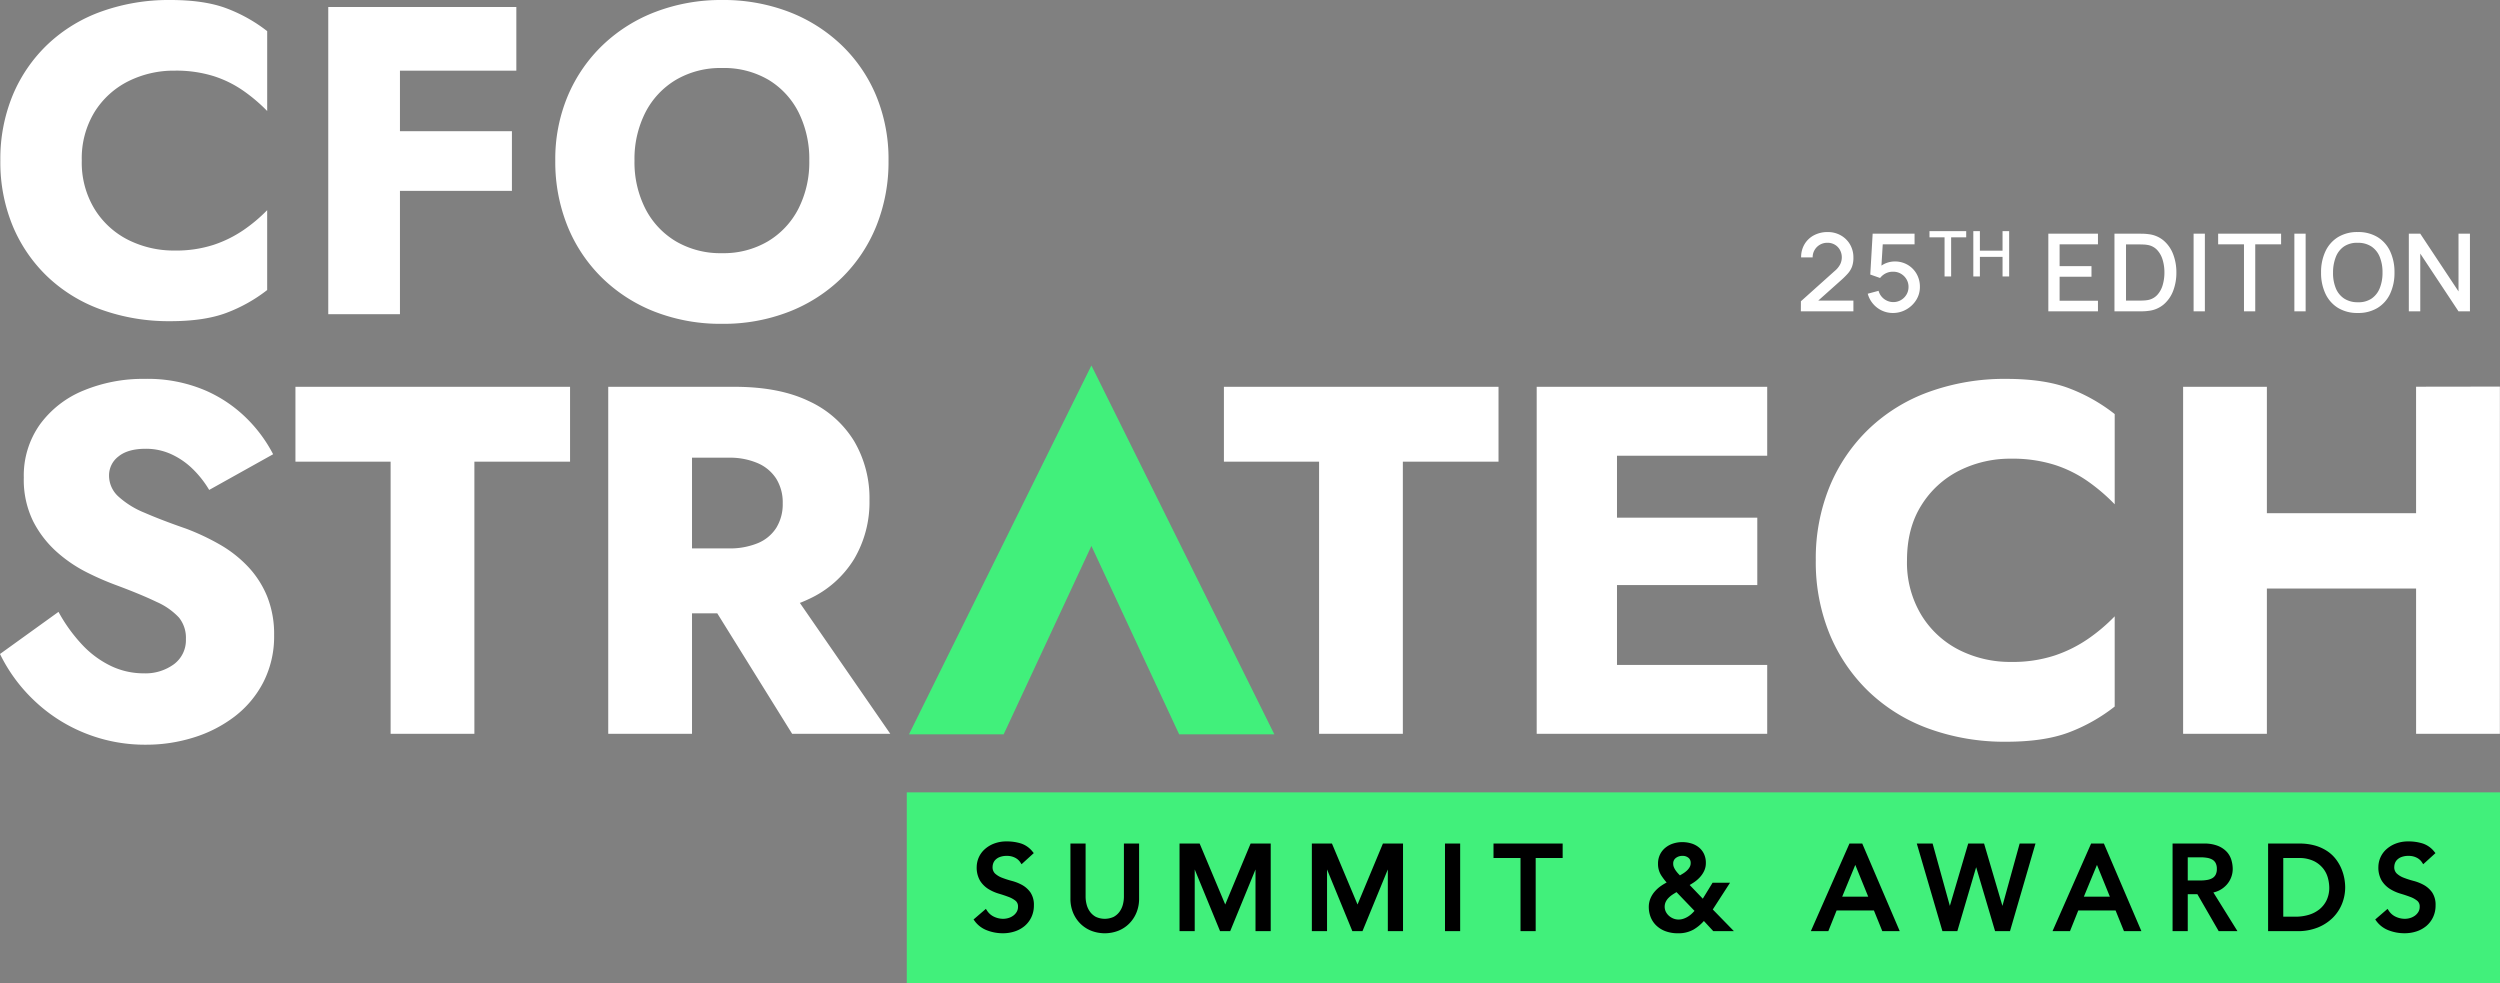
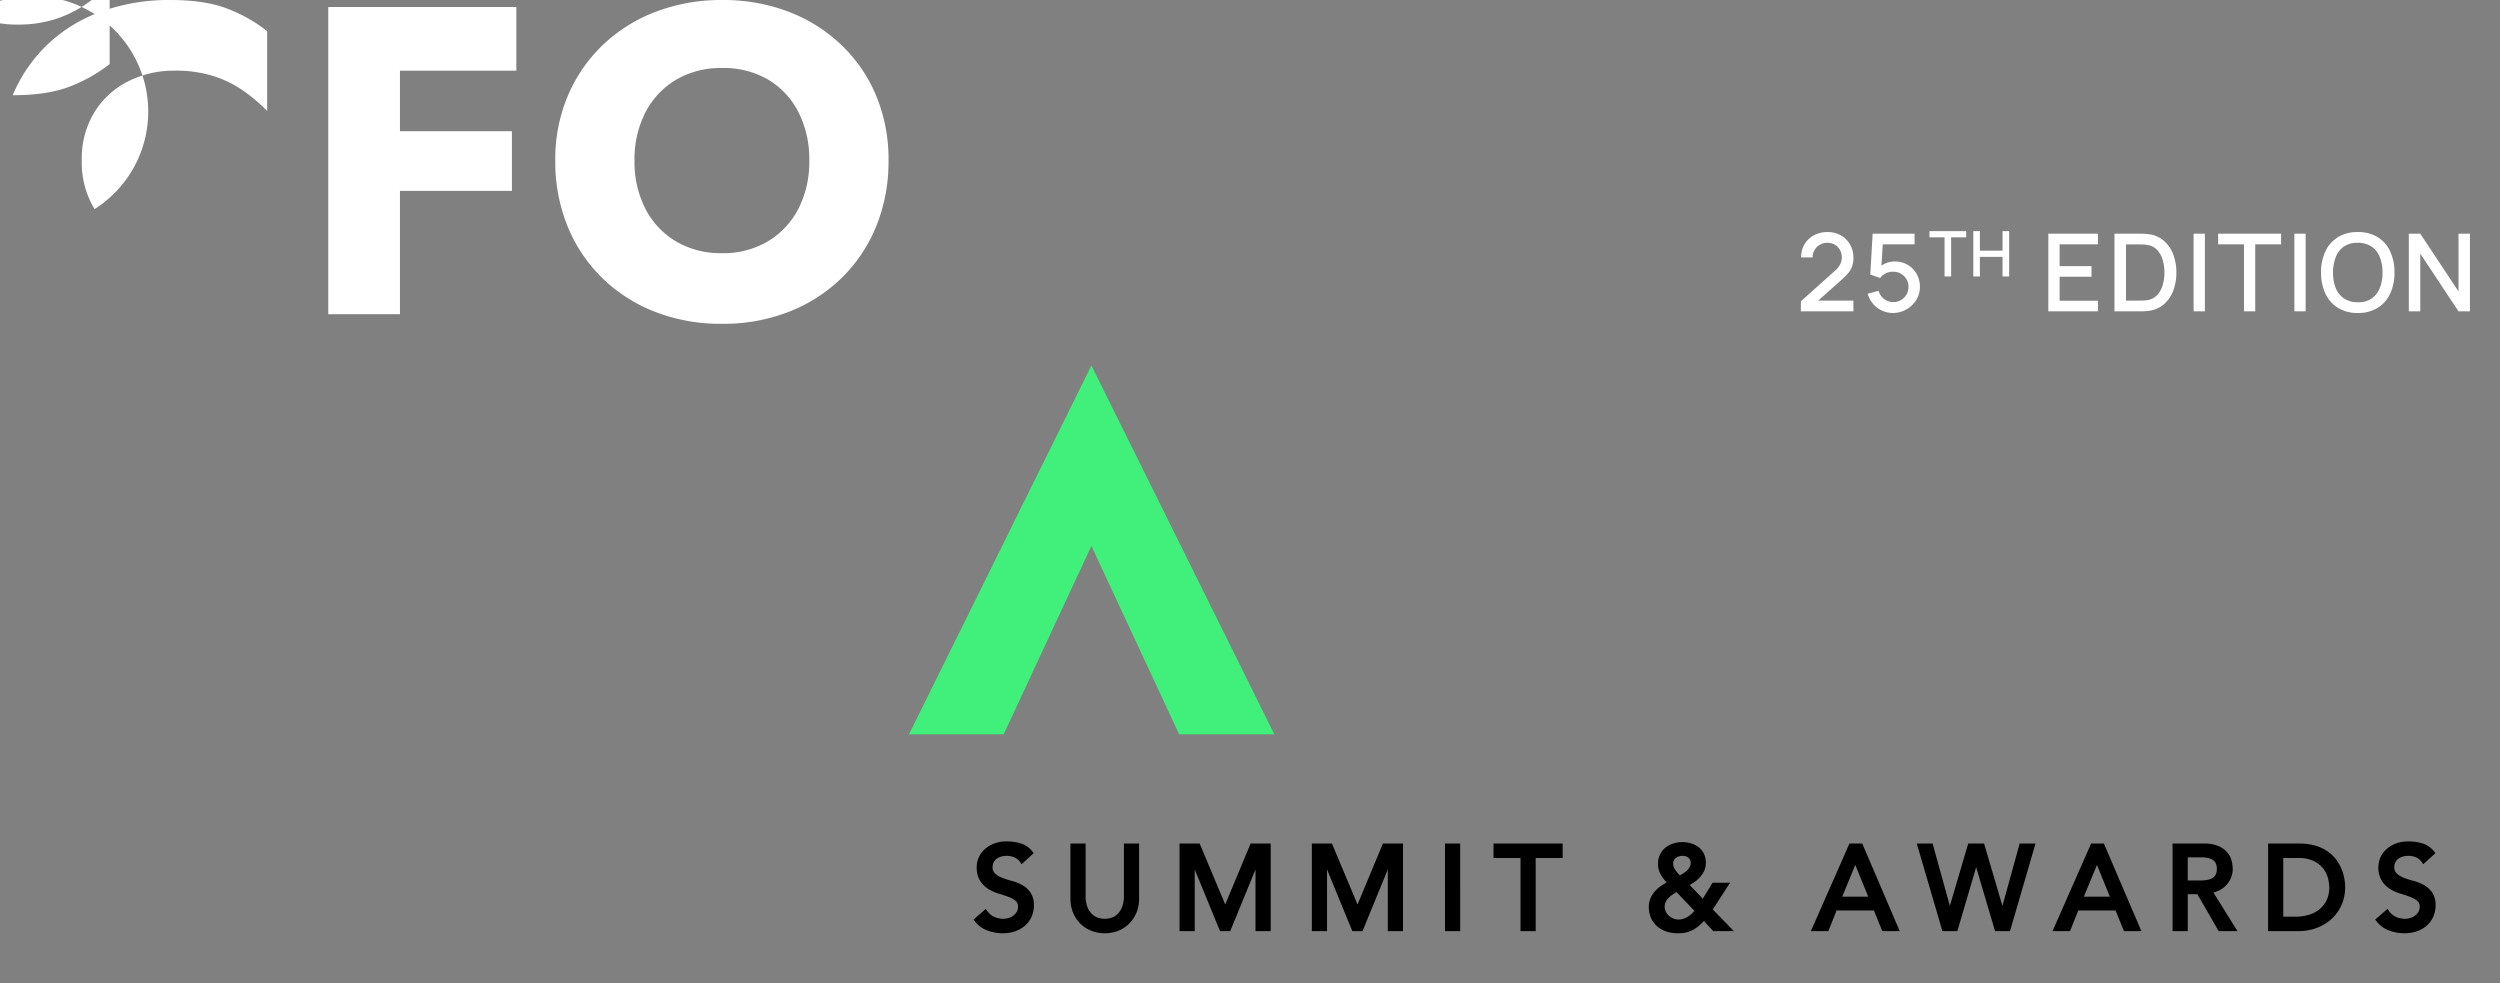
<svg xmlns="http://www.w3.org/2000/svg" width="787.859" height="309.802" viewBox="0 0 787.859 309.802">
  <rect x="0" y="0" width="787.859" height="309.802" fill="#808080" stroke="none" />
  <g id="Group_31116" data-name="Group 31116" transform="translate(-65 -239)">
    <path id="Path_71617" data-name="Path 71617" d="M1.7-.017l.017-3.162,10.659-9.554a6.782,6.782,0,0,0,1.76-2.176,5.01,5.01,0,0,0,.468-2.074,4.784,4.784,0,0,0-.578-2.355A4.359,4.359,0,0,0,12.427-21a4.471,4.471,0,0,0-2.346-.612,4.616,4.616,0,0,0-2.423.638A4.562,4.562,0,0,0,6-19.278,4.428,4.428,0,0,0,5.423-17H1.785a7.935,7.935,0,0,1,1.08-4.174,7.561,7.561,0,0,1,2.966-2.805,9,9,0,0,1,4.318-1.011A8.233,8.233,0,0,1,14.3-23.944a7.727,7.727,0,0,1,2.9,2.865,8.07,8.07,0,0,1,1.063,4.148,8.131,8.131,0,0,1-.442,2.856A7.025,7.025,0,0,1,16.49-11.9a25.35,25.35,0,0,1-2.21,2.176L6.052-2.38,5.661-3.4h12.6V-.017ZM30.719.51a8.056,8.056,0,0,1-3.51-.773,8.232,8.232,0,0,1-2.779-2.142A8.209,8.209,0,0,1,22.78-5.559L26.2-6.477a4.583,4.583,0,0,0,.994,1.887,4.9,4.9,0,0,0,1.657,1.233,4.708,4.708,0,0,0,1.972.434A4.716,4.716,0,0,0,33.26-3.57,4.8,4.8,0,0,0,34.994-5.3a4.655,4.655,0,0,0,.638-2.4,4.625,4.625,0,0,0-.654-2.431,4.867,4.867,0,0,0-1.751-1.726,4.7,4.7,0,0,0-2.406-.637,5.016,5.016,0,0,0-2.533.6,5.158,5.158,0,0,0-1.615,1.377l-3.094-1.088.748-12.869H37.536v3.349H26.146l1.445-1.343L27-12.835l-.7-.9a6.476,6.476,0,0,1,2.312-1.479,7.476,7.476,0,0,1,2.669-.51,7.884,7.884,0,0,1,4.072,1.054,7.713,7.713,0,0,1,2.83,2.864A8.111,8.111,0,0,1,39.219-7.7a7.606,7.606,0,0,1-1.173,4.14A8.726,8.726,0,0,1,34.935-.6,8.367,8.367,0,0,1,30.719.51ZM46.989-11V-23.326h-4.75v-1.953H53.811v1.953h-4.75V-11Zm9.063,0V-25.279h2.072v6.158h7.14v-6.158h2.082V-11H65.265v-6.168h-7.14V-11ZM79.692,0V-24.48h15.64v3.349H83.245v6.868H93.292v3.349H83.245v7.565H95.332V0Zm20.842,0V-24.48H108.2q.34,0,1.267.017a14.768,14.768,0,0,1,1.777.136,8.868,8.868,0,0,1,4.836,2.057,10.632,10.632,0,0,1,2.966,4.309,15.818,15.818,0,0,1,1,5.72,15.867,15.867,0,0,1-1,5.738,10.564,10.564,0,0,1-2.966,4.3,8.9,8.9,0,0,1-4.836,2.048,14.767,14.767,0,0,1-1.777.136Q108.541,0,108.2,0Zm3.638-3.383H108.2q.578,0,1.377-.034a11.7,11.7,0,0,0,1.411-.136,5.357,5.357,0,0,0,3.035-1.624,7.754,7.754,0,0,0,1.709-3.12,13.936,13.936,0,0,0,.544-3.944,13.7,13.7,0,0,0-.561-4,7.776,7.776,0,0,0-1.725-3.094,5.293,5.293,0,0,0-3-1.589,9,9,0,0,0-1.419-.145q-.808-.026-1.369-.025h-4.029ZM125.473,0V-24.48h3.553V0Zm15.878,0V-21.131h-8.143V-24.48h19.839v3.349H144.9V0Zm15.878,0V-24.48h3.553V0Zm19.992.51A11.62,11.62,0,0,1,170.965-1.1a10.418,10.418,0,0,1-3.952-4.48,15.332,15.332,0,0,1-1.368-6.664,15.332,15.332,0,0,1,1.368-6.664,10.417,10.417,0,0,1,3.952-4.479,11.62,11.62,0,0,1,6.256-1.607,11.63,11.63,0,0,1,6.247,1.607,10.345,10.345,0,0,1,3.952,4.479,15.414,15.414,0,0,1,1.36,6.664,15.414,15.414,0,0,1-1.36,6.664,10.346,10.346,0,0,1-3.952,4.48A11.63,11.63,0,0,1,177.221.51Zm0-3.383a7.31,7.31,0,0,0,4.326-1.147,7.176,7.176,0,0,0,2.593-3.3,12.916,12.916,0,0,0,.867-4.922,12.786,12.786,0,0,0-.867-4.9,7.134,7.134,0,0,0-2.593-3.273,7.618,7.618,0,0,0-4.326-1.19,7.348,7.348,0,0,0-4.326,1.139,7.119,7.119,0,0,0-2.593,3.3,13.2,13.2,0,0,0-.884,4.93,12.582,12.582,0,0,0,.85,4.9,7.1,7.1,0,0,0,2.609,3.273A7.7,7.7,0,0,0,177.221-2.873ZM193.3,0V-24.48h3.6L208.96-6.29V-24.48h3.6V0h-3.6L196.907-18.207V0Z" transform="translate(630.826 337.123)" fill="#fff" />
    <g id="Group_30891" data-name="Group 30891" transform="translate(65 239)">
      <g id="Group_27870" data-name="Group 27870" transform="translate(0 0)">
        <g id="Group_27863" data-name="Group 27863" transform="translate(0)">
          <g id="Group_26901" data-name="Group 26901" transform="translate(0 0)">
            <g id="Group_26900" data-name="Group 26900">
              <g id="Group_21629" data-name="Group 21629">
                <g id="Group_8160" data-name="Group 8160">
                  <g id="Group_8159" data-name="Group 8159" transform="translate(0.11)">
                    <g id="Group_8157" data-name="Group 8157">
                      <g id="Group_8143" data-name="Group 8143">
                        <g id="Group_7354" data-name="Group 7354">
                          <g id="Group_2642" data-name="Group 2642">
                            <g id="Group_562" data-name="Group 562">
-                               <path id="Path_1257" data-name="Path 1257" d="M59.661-665.388a28.018,28.018,0,0,1,4.044-15.35,26.529,26.529,0,0,1,10.669-9.68,32.078,32.078,0,0,1,14.574-3.318,39.606,39.606,0,0,1,12.272,1.728,34.98,34.98,0,0,1,9.483,4.7,52.633,52.633,0,0,1,7.391,6.292v-25.168a48.71,48.71,0,0,0-12.83-7.191Q98.291-716,87.553-716a62.893,62.893,0,0,0-21.616,3.595,48.142,48.142,0,0,0-17.014,10.372A47.216,47.216,0,0,0,37.9-685.993a52.55,52.55,0,0,0-3.9,20.6,52.547,52.547,0,0,0,3.9,20.6,47.216,47.216,0,0,0,11.017,16.041,48.133,48.133,0,0,0,17.014,10.371,62.891,62.891,0,0,0,21.616,3.6q10.738,0,17.711-2.627a48.669,48.669,0,0,0,12.83-7.191v-25.168a49.44,49.44,0,0,1-7.391,6.223,37.869,37.869,0,0,1-9.483,4.7,38.2,38.2,0,0,1-12.272,1.8,32.07,32.07,0,0,1-14.574-3.318A26.368,26.368,0,0,1,63.7-650.109,28.1,28.1,0,0,1,59.661-665.388Zm93.3-28.348H196.61v-20.051H152.959Zm0,37.889h42.257v-18.807H152.959ZM137.34-713.788v96.8h22.593v-96.8Zm96.506,48.4a32.345,32.345,0,0,1,3.417-15.142,25.509,25.509,0,0,1,9.623-10.3,27.726,27.726,0,0,1,14.574-3.734,27.634,27.634,0,0,1,14.643,3.734,25.182,25.182,0,0,1,9.483,10.3,32.9,32.9,0,0,1,3.347,15.142,32.347,32.347,0,0,1-3.417,15.142,25.5,25.5,0,0,1-9.623,10.3,27.455,27.455,0,0,1-14.434,3.733,27.728,27.728,0,0,1-14.574-3.733,25.5,25.5,0,0,1-9.623-10.3A32.346,32.346,0,0,1,233.846-665.388Zm-24.963,0a54.05,54.05,0,0,0,3.835,20.6A47.985,47.985,0,0,0,223.6-628.467a49.414,49.414,0,0,0,16.665,10.717,57.2,57.2,0,0,0,21.2,3.8,56.806,56.806,0,0,0,21.059-3.8,49.412,49.412,0,0,0,16.665-10.717,47.984,47.984,0,0,0,10.878-16.318,54.048,54.048,0,0,0,3.835-20.6,52.183,52.183,0,0,0-3.9-20.466A47.223,47.223,0,0,0,298.974-701.9a49.666,49.666,0,0,0-16.665-10.44A57.739,57.739,0,0,0,261.459-716a57.9,57.9,0,0,0-20.78,3.664,49.515,49.515,0,0,0-16.735,10.44,48.074,48.074,0,0,0-11.087,16.041A51.384,51.384,0,0,0,208.883-665.388Z" transform="translate(-34 716)" fill="#fff" />
+                               <path id="Path_1257" data-name="Path 1257" d="M59.661-665.388a28.018,28.018,0,0,1,4.044-15.35,26.529,26.529,0,0,1,10.669-9.68,32.078,32.078,0,0,1,14.574-3.318,39.606,39.606,0,0,1,12.272,1.728,34.98,34.98,0,0,1,9.483,4.7,52.633,52.633,0,0,1,7.391,6.292v-25.168a48.71,48.71,0,0,0-12.83-7.191Q98.291-716,87.553-716a62.893,62.893,0,0,0-21.616,3.595,48.142,48.142,0,0,0-17.014,10.372A47.216,47.216,0,0,0,37.9-685.993q10.738,0,17.711-2.627a48.669,48.669,0,0,0,12.83-7.191v-25.168a49.44,49.44,0,0,1-7.391,6.223,37.869,37.869,0,0,1-9.483,4.7,38.2,38.2,0,0,1-12.272,1.8,32.07,32.07,0,0,1-14.574-3.318A26.368,26.368,0,0,1,63.7-650.109,28.1,28.1,0,0,1,59.661-665.388Zm93.3-28.348H196.61v-20.051H152.959Zm0,37.889h42.257v-18.807H152.959ZM137.34-713.788v96.8h22.593v-96.8Zm96.506,48.4a32.345,32.345,0,0,1,3.417-15.142,25.509,25.509,0,0,1,9.623-10.3,27.726,27.726,0,0,1,14.574-3.734,27.634,27.634,0,0,1,14.643,3.734,25.182,25.182,0,0,1,9.483,10.3,32.9,32.9,0,0,1,3.347,15.142,32.347,32.347,0,0,1-3.417,15.142,25.5,25.5,0,0,1-9.623,10.3,27.455,27.455,0,0,1-14.434,3.733,27.728,27.728,0,0,1-14.574-3.733,25.5,25.5,0,0,1-9.623-10.3A32.346,32.346,0,0,1,233.846-665.388Zm-24.963,0a54.05,54.05,0,0,0,3.835,20.6A47.985,47.985,0,0,0,223.6-628.467a49.414,49.414,0,0,0,16.665,10.717,57.2,57.2,0,0,0,21.2,3.8,56.806,56.806,0,0,0,21.059-3.8,49.412,49.412,0,0,0,16.665-10.717,47.984,47.984,0,0,0,10.878-16.318,54.048,54.048,0,0,0,3.835-20.6,52.183,52.183,0,0,0-3.9-20.466A47.223,47.223,0,0,0,298.974-701.9a49.666,49.666,0,0,0-16.665-10.44A57.739,57.739,0,0,0,261.459-716a57.9,57.9,0,0,0-20.78,3.664,49.515,49.515,0,0,0-16.735,10.44,48.074,48.074,0,0,0-11.087,16.041A51.384,51.384,0,0,0,208.883-665.388Z" transform="translate(-34 716)" fill="#fff" />
                            </g>
                          </g>
                        </g>
                      </g>
                    </g>
                  </g>
                  <g id="Group_21633" data-name="Group 21633" transform="translate(0 115.185)">
-                     <path id="Path_1256" data-name="Path 1256" d="M51.434-642.576,33-629.3a50.785,50.785,0,0,0,10.467,14.372,50.161,50.161,0,0,0,15.856,10.389,50.64,50.64,0,0,0,19.762,3.827A49.8,49.8,0,0,0,94-602.975a41.279,41.279,0,0,0,12.966-6.639,32.136,32.136,0,0,0,9.061-10.858,31.622,31.622,0,0,0,3.359-14.763A31.792,31.792,0,0,0,117.2-647.42a30.438,30.438,0,0,0-6.014-9.373,38.56,38.56,0,0,0-8.826-6.951,73.33,73.33,0,0,0-10.779-5.077q-7.655-2.656-13.044-5a27.615,27.615,0,0,1-8.28-5.156,8.876,8.876,0,0,1-2.89-6.561,7.468,7.468,0,0,1,2.968-6.014q2.968-2.422,8.592-2.422a19.121,19.121,0,0,1,7.889,1.64,23.855,23.855,0,0,1,6.717,4.531,31.965,31.965,0,0,1,5.39,6.8l20.152-11.248a44.963,44.963,0,0,0-8.124-11.091A42.532,42.532,0,0,0,97.6-712.407,46.24,46.24,0,0,0,78.616-716a49.028,49.028,0,0,0-19.293,3.671,31.841,31.841,0,0,0-13.747,10.7A27.785,27.785,0,0,0,40.5-684.912a29.632,29.632,0,0,0,2.968,13.825,33.073,33.073,0,0,0,7.5,9.686,43.914,43.914,0,0,0,9.608,6.483,89.241,89.241,0,0,0,8.983,3.905q7.967,2.968,12.81,5.311a21.394,21.394,0,0,1,7.03,4.921,10.145,10.145,0,0,1,2.187,6.8,9.424,9.424,0,0,1-3.749,7.889,15.154,15.154,0,0,1-9.529,2.889,23.863,23.863,0,0,1-10.389-2.343,30.576,30.576,0,0,1-9.061-6.717A50.273,50.273,0,0,1,51.434-642.576Zm74.673-47.335H156.1v85.765h26.4v-85.765h30.15V-713.5H126.107Zm125.757,36.243,30.775,49.522h30.931l-34.212-49.522ZM224.682-713.5v109.354h26.4V-713.5Zm16.559,22.339h21.4a22.191,22.191,0,0,1,9.139,1.718,13.051,13.051,0,0,1,5.858,4.92,14.146,14.146,0,0,1,2.031,7.734,14.142,14.142,0,0,1-2.031,7.733,12.586,12.586,0,0,1-5.858,4.843,23.127,23.127,0,0,1-9.139,1.64h-21.4v20.465h23.277q14.06,0,23.433-4.531a32.645,32.645,0,0,0,14.216-12.576,35.189,35.189,0,0,0,4.843-18.512,35.492,35.492,0,0,0-4.843-18.669,32.646,32.646,0,0,0-14.216-12.575q-9.373-4.531-23.433-4.53H241.241Zm177.466,1.25H448.7v85.765h26.4v-85.765h30.15V-713.5H418.707Zm116.071,85.765h55.145v-21.715H534.778Zm0-87.64h55.145V-713.5H534.778Zm0,40.774H586.8v-21.245H534.778Zm-17.5-62.488v109.354h25.308V-713.5Zm116.7,54.677q0-10.155,4.531-17.341a29.8,29.8,0,0,1,11.95-10.936,35.683,35.683,0,0,1,16.325-3.749,44.009,44.009,0,0,1,13.747,1.953,39.064,39.064,0,0,1,10.623,5.311,59.086,59.086,0,0,1,8.28,7.108v-28.432a54.405,54.405,0,0,0-14.372-8.124Q677.25-716,665.221-716a69.911,69.911,0,0,0-24.214,4.062,53.845,53.845,0,0,0-19.059,11.717A53.36,53.36,0,0,0,609.607-682.1a59.81,59.81,0,0,0-4.374,23.277,59.8,59.8,0,0,0,4.374,23.276,53.357,53.357,0,0,0,12.341,18.122,53.842,53.842,0,0,0,19.059,11.716,69.9,69.9,0,0,0,24.214,4.062q12.029,0,19.84-2.968a54.4,54.4,0,0,0,14.372-8.123v-28.433a55.46,55.46,0,0,1-8.28,7.03,42.232,42.232,0,0,1-10.623,5.311,42.428,42.428,0,0,1-13.747,2.031,35.679,35.679,0,0,1-16.325-3.749,29.628,29.628,0,0,1-11.95-11.014A31.951,31.951,0,0,1,633.978-658.824Zm94.357,8.9h82.64v-23.745h-82.64Zm66.074-63.609.007,109.381h26.4l.006-109.42Zm-73.416.028v109.354h26.4V-713.5Z" transform="translate(-33 720.216)" fill="#fff" />
                    <path id="Path_59295" data-name="Path 59295" d="M1889.489-687.135l27.65,59.364h30L1889.489-744,1832-627.771h29.836Z" transform="translate(-1545.538 744)" fill="#41f07b" />
                  </g>
                </g>
              </g>
            </g>
          </g>
        </g>
-         <rect id="Rectangle_15917" data-name="Rectangle 15917" width="502.094" height="60.091" transform="translate(285.766 249.712)" fill="#41f07b" />
        <path id="Union_3" data-name="Union 3" d="M445.939,28.013a8.544,8.544,0,0,1-3.886-2.965l-.324-.446,3.883-3.342.379.566a5.253,5.253,0,0,0,2.228,1.931,6.836,6.836,0,0,0,2.862.634,5.854,5.854,0,0,0,1.657-.252,4.941,4.941,0,0,0,1.516-.748,4.026,4.026,0,0,0,1.086-1.2,3.092,3.092,0,0,0,.4-1.6,2.265,2.265,0,0,0-.75-1.863,7.8,7.8,0,0,0-2.233-1.245c-.945-.354-1.982-.7-3.091-1.028a13.512,13.512,0,0,1-3.279-1.468,8.308,8.308,0,0,1-2.595-2.588,8.1,8.1,0,0,1-1.069-4.411,7.62,7.62,0,0,1,2.264-5.274,9.525,9.525,0,0,1,2.97-1.937A10.987,10.987,0,0,1,452.274,0a14.934,14.934,0,0,1,4.315.623,7.725,7.725,0,0,1,3.76,2.622l.367.44-3.863,3.508-.384-.594A4.237,4.237,0,0,0,454.8,5.131a5.461,5.461,0,0,0-2.527-.571,6.148,6.148,0,0,0-2.256.354,3.769,3.769,0,0,0-1.376.863,2.971,2.971,0,0,0-.7,1.1,3.538,3.538,0,0,0-.208,1.108,2.717,2.717,0,0,0,.779,2.131,6.9,6.9,0,0,0,2.211,1.337,29.289,29.289,0,0,0,3.068.988,14.039,14.039,0,0,1,3.274,1.3,7.99,7.99,0,0,1,2.606,2.337,7.013,7.013,0,0,1,1.077,4.1,8.523,8.523,0,0,1-.787,3.685,8.187,8.187,0,0,1-2.107,2.777,9.414,9.414,0,0,1-3.109,1.714,11.857,11.857,0,0,1-3.772.589A13.672,13.672,0,0,1,445.939,28.013Zm-227.991.246a8.4,8.4,0,0,1-2.91-1.874,7.488,7.488,0,0,1-1.7-2.657,8.637,8.637,0,0,1-.54-3.023,7,7,0,0,1,.531-2.754,8.155,8.155,0,0,1,1.406-2.228,10.8,10.8,0,0,1,2.035-1.783,17.047,17.047,0,0,1,1.652-.988,19.108,19.108,0,0,1-1.708-2.251,6.676,6.676,0,0,1-1.006-3.685,6.494,6.494,0,0,1,.639-2.914,6.34,6.34,0,0,1,1.708-2.137,7.482,7.482,0,0,1,2.429-1.3,9.342,9.342,0,0,1,2.874-.44,9.832,9.832,0,0,1,2.8.4,6.952,6.952,0,0,1,2.384,1.228,5.854,5.854,0,0,1,1.64,2.068,6.58,6.58,0,0,1,.6,2.874,5.724,5.724,0,0,1-.543,2.514,7.758,7.758,0,0,1-1.37,2.017,10.341,10.341,0,0,1-1.858,1.583c-.433.291-.88.571-1.33.828l4.135,4.314,3.084-5.034h5.508l-5.445,8.433,6.662,6.833h-6.5l-2.967-3.205a13.638,13.638,0,0,1-3.272,2.714,9.606,9.606,0,0,1-4.834,1.16A11.215,11.215,0,0,1,217.948,28.259Zm2.434-11.564a8,8,0,0,0-1.336,1.08,4.641,4.641,0,0,0-.91,1.274,3.672,3.672,0,0,0,.018,3.091,4.2,4.2,0,0,0,.976,1.286,4.731,4.731,0,0,0,1.411.88,4.318,4.318,0,0,0,1.622.314,4.737,4.737,0,0,0,1.607-.269,7.07,7.07,0,0,0,1.446-.7,7.72,7.72,0,0,0,1.245-.988c.262-.251.508-.509.742-.777l-5.668-5.9C221.152,16.209,220.77,16.443,220.381,16.695ZM221.3,5.239a2.133,2.133,0,0,0-.807,1.817,2.714,2.714,0,0,0,.2,1.04,5.215,5.215,0,0,0,.566,1.04,9.276,9.276,0,0,0,.787.983c.189.2.37.394.561.589.312-.183.644-.377.976-.583a7.429,7.429,0,0,0,1.228-.937,4.43,4.43,0,0,0,.873-1.1A2.533,2.533,0,0,0,226,6.793a1.983,1.983,0,0,0-.686-1.611,2.821,2.821,0,0,0-1.921-.623A3.306,3.306,0,0,0,221.3,5.239ZM37.1,28.162a10.29,10.29,0,0,1-3.451-2.257,10.638,10.638,0,0,1-2.291-3.457,11.525,11.525,0,0,1-.827-4.428V.674h4.781V17.46a9.806,9.806,0,0,0,.319,2.405,6.623,6.623,0,0,0,1.029,2.245,5.568,5.568,0,0,0,1.849,1.651,6.732,6.732,0,0,0,5.681,0,5.558,5.558,0,0,0,1.851-1.651,6.887,6.887,0,0,0,1.029-2.245,9.8,9.8,0,0,0,.315-2.405V.674h4.786V18.02a11.4,11.4,0,0,1-.835,4.428,10.585,10.585,0,0,1-2.291,3.457A10.18,10.18,0,0,1,45.6,28.162a11.851,11.851,0,0,1-8.5,0ZM4.212,28.013A8.509,8.509,0,0,1,.325,25.048L0,24.6,3.885,21.26l.372.566a5.329,5.329,0,0,0,2.234,1.931,6.808,6.808,0,0,0,2.862.634,5.9,5.9,0,0,0,1.657-.252,4.959,4.959,0,0,0,1.512-.748,4,4,0,0,0,1.086-1.2,3.061,3.061,0,0,0,.4-1.6,2.265,2.265,0,0,0-.749-1.863,7.888,7.888,0,0,0-2.239-1.245c-.938-.354-1.977-.7-3.086-1.028A13.558,13.558,0,0,1,4.65,14.987,8.286,8.286,0,0,1,2.057,12.4,8.159,8.159,0,0,1,.994,7.988,7.628,7.628,0,0,1,3.257,2.714,9.372,9.372,0,0,1,6.227.777,10.968,10.968,0,0,1,10.547,0a15.009,15.009,0,0,1,4.315.623A7.757,7.757,0,0,1,18.62,3.245l.36.44L15.123,7.193,14.74,6.6a4.234,4.234,0,0,0-1.675-1.468,5.436,5.436,0,0,0-2.518-.571,6.142,6.142,0,0,0-2.256.354,3.79,3.79,0,0,0-1.378.863,3.011,3.011,0,0,0-.7,1.1A3.483,3.483,0,0,0,6,7.988a2.737,2.737,0,0,0,.77,2.131,6.952,6.952,0,0,0,2.218,1.337,29.188,29.188,0,0,0,3.07.988,14.2,14.2,0,0,1,3.272,1.3,7.953,7.953,0,0,1,2.6,2.337,6.964,6.964,0,0,1,1.086,4.1,8.523,8.523,0,0,1-.787,3.685,8.23,8.23,0,0,1-2.115,2.777,9.284,9.284,0,0,1-3.109,1.714,11.791,11.791,0,0,1-3.772.589A13.648,13.648,0,0,1,4.212,28.013Zm403.756.269V.674h9.809a17.893,17.893,0,0,1,5.08.657,13.862,13.862,0,0,1,3.822,1.777,11.379,11.379,0,0,1,2.714,2.582,13.635,13.635,0,0,1,1.7,2.965,15.282,15.282,0,0,1,.9,3.028,15.987,15.987,0,0,1,.269,2.794,13.991,13.991,0,0,1-.976,5.125,13.07,13.07,0,0,1-2.892,4.417,14.246,14.246,0,0,1-4.73,3.1,16.926,16.926,0,0,1-6.474,1.166Zm4.781-4.559h3.908a14.408,14.408,0,0,0,4.139-.588,9.917,9.917,0,0,0,3.36-1.743,8.305,8.305,0,0,0,2.254-2.868,9.209,9.209,0,0,0,.835-4.045,12.161,12.161,0,0,0-.395-2.822,8.205,8.205,0,0,0-1.444-3.011,8.592,8.592,0,0,0-2.95-2.417,10.583,10.583,0,0,0-4.94-.994h-4.766ZM392.4,28.282l-6.713-11.638h-3.04V28.282h-4.783V.674h9.883a11.448,11.448,0,0,1,4.414.737,7.755,7.755,0,0,1,2.811,1.9,6.589,6.589,0,0,1,1.449,2.628,10.057,10.057,0,0,1,.4,2.72,7.449,7.449,0,0,1-1.884,4.965,7.981,7.981,0,0,1-2.211,1.737,7.626,7.626,0,0,1-2,.726l7.588,12.193Zm-9.753-15.975h4.1a11.889,11.889,0,0,0,1.971-.16,4.914,4.914,0,0,0,1.635-.543,2.742,2.742,0,0,0,1.057-1.063,3.757,3.757,0,0,0,.405-1.88,3.78,3.78,0,0,0-.405-1.885,2.781,2.781,0,0,0-1.057-1.063,4.909,4.909,0,0,0-1.635-.543,11.877,11.877,0,0,0-1.971-.16h-4.1Zm-20.1,15.975L359.9,21.757H348.146l-2.61,6.525h-5.508L352.193.674h4.031l.156.366,11.662,27.242ZM349.906,17.421h8.2L354.038,7.4ZM321.928,28.282,315.963,8.125l-5.93,20.157h-4.7L297.257.674h4.985l5.435,19.649L313.461.674h5l5.784,19.649L329.674.674h4.989l-8.033,27.608Zm-35.539,0-2.645-6.525H271.986l-2.611,6.525h-5.508L276.036.674h4.034l.153.366,11.662,27.242ZM273.745,17.421h8.206L277.876,7.4ZM172.371,28.282V5.234h-8.51V.674h21.792V5.234h-8.5V28.282Zm-23.8,0V.674h4.783V28.282Zm-18.015,0V8.839l-7.987,19.443h-3.189L111.4,8.839V28.282h-4.786V.674h6.335l8.061,19.209,8-19.209h6.335V28.282Zm-41.7,0V8.839L80.88,28.282H77.686L69.7,8.839V28.282H64.915V.674h6.338l8.061,19.209,8-19.209h6.335V28.282Z" transform="translate(306.808 265.165)" />
      </g>
    </g>
  </g>
</svg>